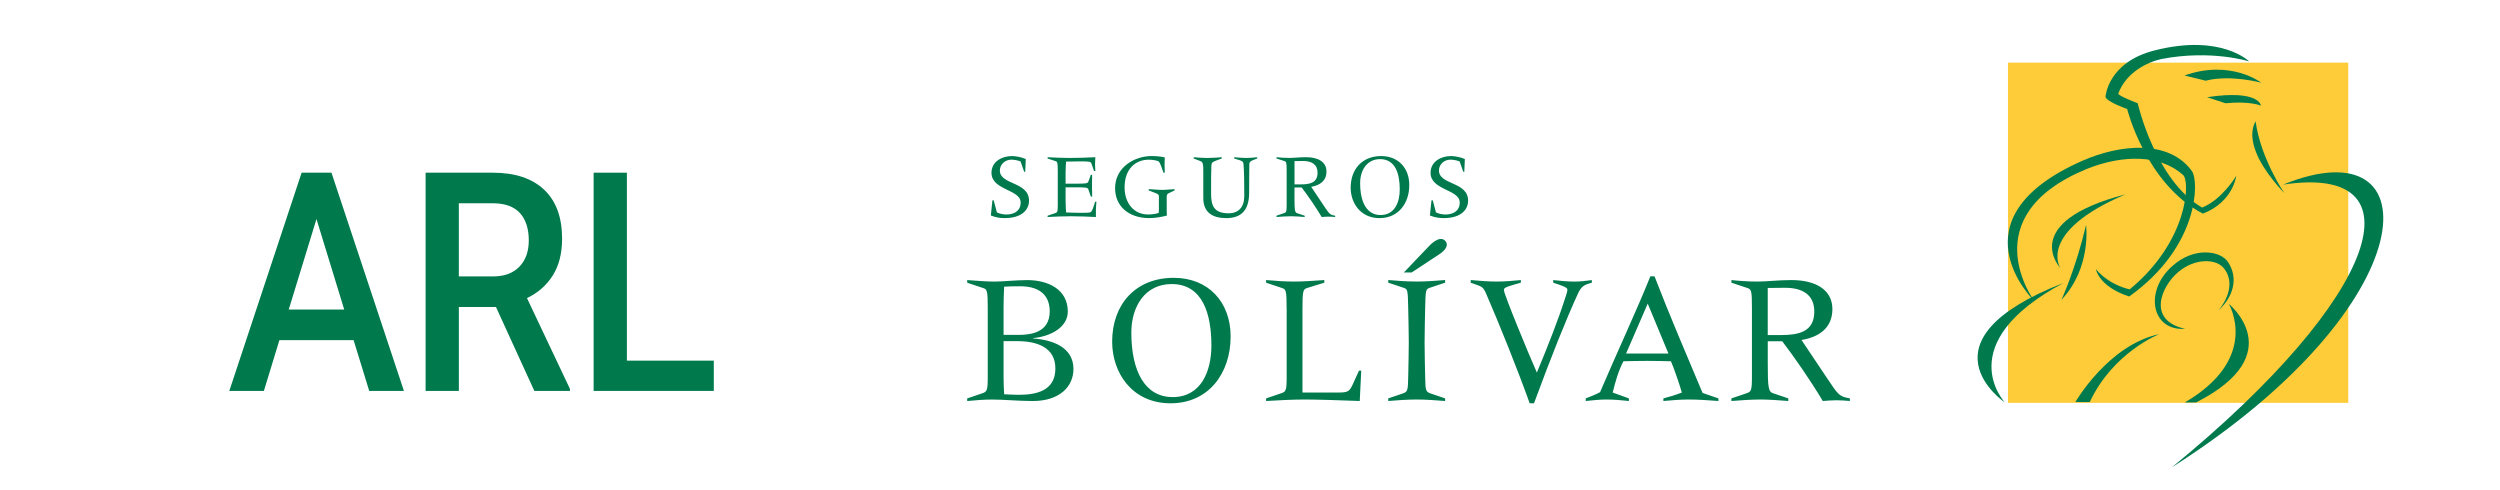
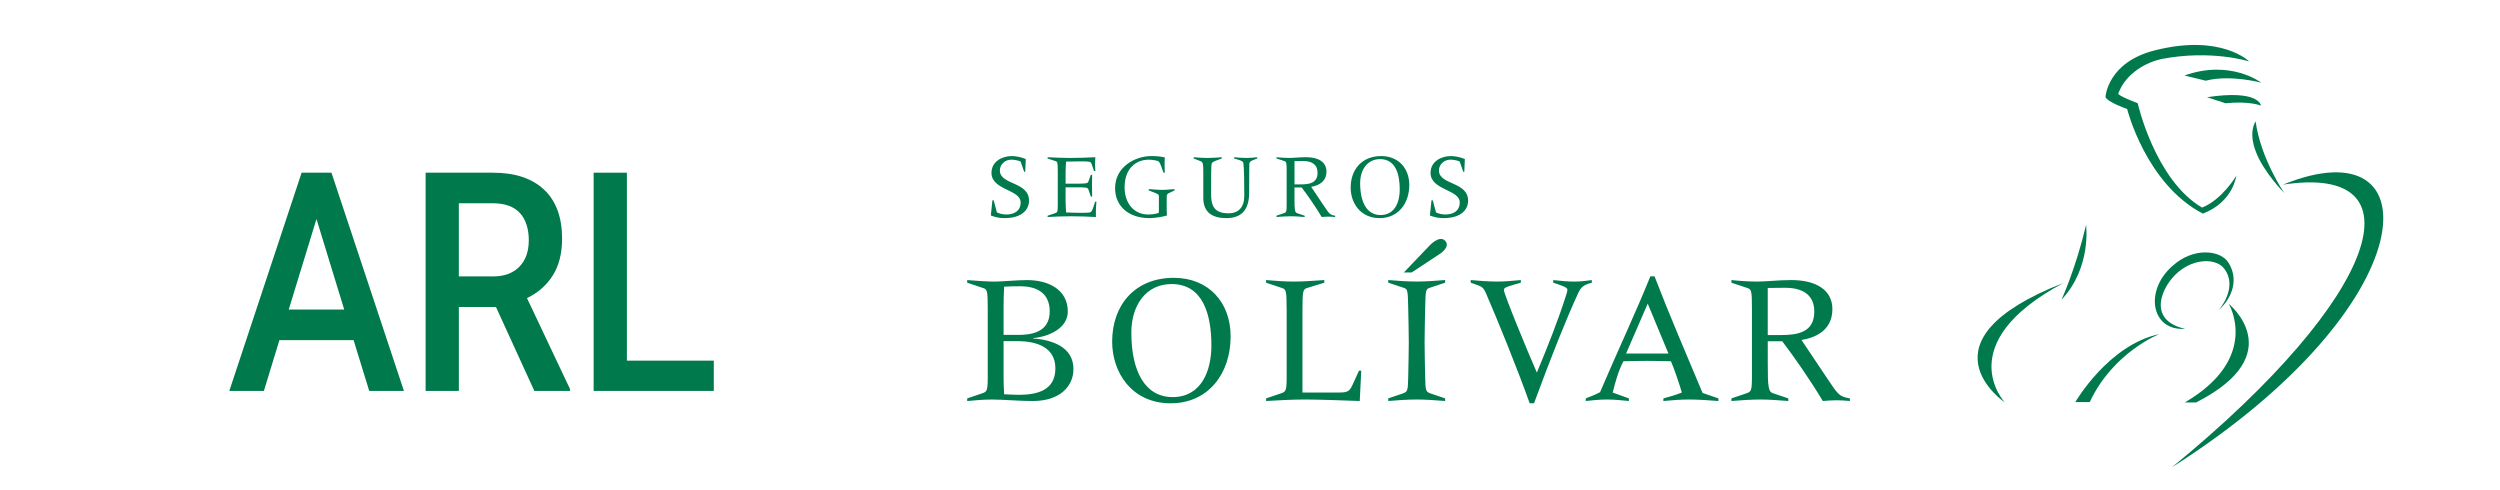
<svg xmlns="http://www.w3.org/2000/svg" id="Elementos" viewBox="0 0 1051.74 206.22">
  <defs>
    <style>
      .cls-1, .cls-2 {
        fill: #007a4d;
      }

      .cls-3 {
        fill: #ffcc39;
      }

      .cls-2 {
        fill-rule: evenodd;
      }
    </style>
  </defs>
  <g>
-     <rect class="cls-3" x="844.75" y="26.35" width="143.15" height="143.13" />
    <path class="cls-2" d="M919,31.76c19.45-6.92,32.3,3.03,32.3,3.03,0,0-13.03-3.52-23.37-.84l-8.93-2.19Z" />
    <path class="cls-2" d="M928.48,40.89c22.15-3.33,22.68,3.55,22.68,3.55,0,0-4.57-2.02-14.91-1l-7.77-2.55Z" />
    <path class="cls-2" d="M913.91,111.92c8.94-8.15,20.3-6.62,23.49-1.56,4.41,6.78,2.07,14.59-4.06,20.18,0,0,8.47-9.49,2.4-17.48-3.21-4.36-12.37-4.56-19.35,1.38-6.93,5.77-13.52,20.3,2.9,23.89-14.23,1.04-17.32-15.94-5.39-26.4Z" />
    <path class="cls-2" d="M960.47,77.68c63.34-25.93,61.15,50.35-46.77,118.92,88.61-72.49,105.05-127.88,46.77-118.92Z" />
    <path class="cls-2" d="M868.12,119.02c-62.83,24.53-24.69,50.29-24.69,50.29,0,0-23.22-24.72,24.69-50.29Z" />
    <path class="cls-2" d="M923.87,169.31c39.97-20.31,13.74-41.51,13.74-41.51,0,0,13.69,22.73-18.48,41.51h4.74Z" />
    <path class="cls-2" d="M867.24,126.12s5.96-12.86,10.37-31.5c0,0,2.4,17.96-10.37,31.5Z" />
-     <path class="cls-2" d="M855.8,126.62s-35.45-34.39,20.11-58.92c16.1-7.13,36.77-9.01,46.29,4.38,2.86,4.09,3.2,31.52-26.46,52.66-12.87-4.2-14.02-11.5-14.02-11.5,5.9,6.95,14.24,8.49,14.24,8.49,24.51-20.19,25.54-45.25,22.47-48.11-9.64-8.64-25.22-8.64-40.5-2.56-48.58,19.99-22.13,55.54-22.13,55.54Z" />
    <path class="cls-2" d="M879.15,169.16h-6.07s13.87-24.08,35.37-28.61c0,0-19.5,7.58-29.3,28.61Z" />
    <path class="cls-2" d="M948.94,51.1s-3.25,4.22.15,12.87c3.22,8.46,11.88,17.25,11.88,17.25,0,0-9.99-14.73-12.03-30.12Z" />
    <path class="cls-2" d="M885.76,40.75s.87-14.71,21.03-19.63c27.74-6.95,39.42,4.72,39.42,4.72,0,0-15.89-5.07-36.89-1.01-6.13,1.33-14.94,5.76-18.17,14.54-.28.85,8.17,4.06,8.17,4.06,0,0,7.28,32.27,27.07,43.9,8.5-3.36,14.41-13.38,14.41-13.38,0-.15-1.17,10.98-14.07,15.92-24.03-12.53-31.85-44.03-31.85-44.03,0,0-8.46-2.9-9.12-5.08Z" />
-     <path class="cls-2" d="M894.22,81.74c-45.4,11.87-27.46,31-27.46,31,0,0-9.98-15.07,27.46-31Z" />
    <path class="cls-2" d="M537.04,91.3c1.88-.16,4.15-.32,6.15-.32,1.37,0,4,.15,5.68.32v-.55l-3.14-1.06c-1.02-.31-1.14-1.22-1.14-6.31v-4.51h3.02c2.43,3.17,5.91,8.2,8.43,12.43.98-.08,1.96-.16,2.9-.16s1.84.08,2.75.16v-.55c-2.2-.39-2.39-.67-4.67-4.07l-5.41-8.08c3.6-.59,6.43-2.47,6.43-6.44s-3.37-6.03-8.55-6.03c-2.79,0-5.02.31-7.06.31s-3.96-.15-5.41-.31v.54l3.29,1.09c.86.28.98.55.98,4.23v14.2c0,3.02-.16,3.18-1.26,3.53l-3.01,1.02v.55h0ZM580.41,91.76c7.8,0,12.47-6.15,12.47-13.91,0-7.14-4.63-12.2-11.84-12.2-7.92,0-12.82,5.49-12.82,13.3,0,6.35,4.04,12.82,12.19,12.82h0ZM415.54,158.41c0,6.1-.32,6.41-2.54,7.13l-6.1,2.07v1.1c3.57-.31,6.74-.63,10.46-.63,4.91,0,11.1.63,17.12.63,11.41,0,17.12-6.18,17.12-13.47,0-9.35-9.12-12.29-16.96-12.84v-.16c7.45-.71,14.58-4.6,14.58-11.17,0-9.51-8.56-13.24-17.04-13.24-4.52,0-10.54.63-13.71.63s-7.21-.31-11.57-.63v1.11l6.66,2.22c1.74.55,1.98,1.11,1.98,8.56v28.69h0ZM492.52,169.66c15.77,0,25.2-12.45,25.2-28.14,0-14.42-9.35-24.64-23.93-24.64-16.01,0-25.91,11.1-25.91,26.87,0,12.84,8.16,25.92,24.65,25.92h0ZM667.12,168.7c2.93-.31,5.87-.63,8.8-.63,3.17,0,6.26.32,9.35.63v-1.1l-6.82-2.46c1.11-4.44,2.38-9.11,4.52-13.16,3.33-.08,6.58-.16,9.91-.16s6.74.08,10.07.16c1.11,2.38,3.65,9.83,4.6,13.16-2.37.95-5.78,1.98-7.77,2.46v1.1c3.57-.31,7.05-.63,10.62-.63,4.2,0,8.32.32,12.52.63v-1.1l-6.66-2.3c-6.74-16.09-13.87-32.57-20.21-49.06h-1.75c-5.7,14.27-14.26,32.5-21.16,48.75-1.9,1.02-4.12,1.89-6.02,2.61v1.1h0ZM728.39,168.7c3.8-.31,8.4-.63,12.44-.63,2.78,0,8.09.32,11.5.63v-1.1l-6.34-2.14c-2.06-.64-2.3-2.45-2.3-12.76v-9.12h6.1c4.91,6.42,11.97,16.56,17.04,25.12,1.98-.15,3.96-.31,5.86-.31s3.73.16,5.55.31v-1.1c-4.44-.8-4.83-1.35-9.43-8.25l-10.93-16.33c7.29-1.18,13-4.99,13-12.99s-6.82-12.21-17.28-12.21c-5.63,0-10.14.63-14.26.63s-8.01-.31-10.94-.63v1.11l6.66,2.22c1.74.55,1.97,1.11,1.97,8.56v28.69c0,6.1-.32,6.41-2.53,7.13l-6.1,2.07v1.1h0ZM417.5,84.28h.55l1.33,5.06c1.17.66,3.01.9,4,.9,3.14,0,6-1.41,6-5.06,0-5.56-12.27-5.1-12.27-12.47,0-4.74,4.39-7.06,8.63-7.06,1.64,0,4.15.51,5.8,1.26l-.23,5.37h-.43l-1.53-4.36c-1.33-.51-2.63-.75-3.96-.75-2.47,0-4.75,1.92-4.75,4.55,0,6.15,12.27,4.59,12.27,12.71,0,3.41-2.55,7.32-10.27,7.32-1.88,0-3.56-.23-5.8-1.09l.66-6.39h0ZM444.99,72c0-3.68-.12-3.95-.98-4.23l-3.29-1.09v-.54c3.26.15,6.24.31,9.22.31,3.72,0,7.41-.15,10.86-.31-.04.97-.12,2.39-.12,2.97s.08,1.92.12,2.82h-.55l-1.02-2.94c-.39-1.09-.71-1.09-5.21-1.09-2.28,0-4.08.04-5.53.08-.08,1.37-.2,2.82-.2,4.47v4.82h4.08c4.74,0,5.18-.08,5.53-.94l1.02-2.79h.55c-.04,1.5-.08,2.98-.08,4.44,0,1.6.04,3.1.08,4.74h-.55l-1.02-2.98c-.35-.86-.78-.94-5.53-.94h-4.08v5.33c0,1.8.12,3.61.2,5.25,1.84.04,3.69.15,5.45.15,4.19,0,4.78-.04,5.17-.51.47-.59.91-1.85,1.61-4.15h.55c-.08,1.14-.23,2.31-.23,3.45v2.98c-2.04-.16-8.08-.32-10.28-.32-3.45,0-7.21.15-10.04.32v-.55l3.02-1.02c1.1-.35,1.26-.51,1.26-3.53v-14.2h0ZM487.53,82.55c0-.63-.16-.86-1.92-1.53l-2.35-.9v-.55c1.88.08,3.76.31,5.65.31,1.77,0,3.49-.23,5.21-.31v.55l-2.47,1.18c-.7.35-.82.74-.82,1.56v6.04c0,.39.04,1.06.08,1.77-1.48.46-4.75,1.09-7.37,1.09-8.94,0-14.43-5.21-14.43-12.58,0-8.98,8.39-13.53,15.33-13.53,2.15,0,3.88.2,5.57.56-.04,1.01-.08,2.03-.08,3.01,0,1.14.04,2.28.08,3.42h-.55c-.55-1.69-1.29-3.85-1.88-4.59-.4-.51-2.74-.87-4.28-.87-5.53,0-10.19,3.81-10.19,11.64,0,6.74,4,11.41,9.84,11.41,1.64,0,3.13-.19,4.51-.66.04-.59.08-1.19.08-1.45v-5.57h0ZM528.93,66.67l-1.73.66c-1.02.43-1.56.79-1.61,1.61-.08,2.19,0,5.41-.08,12.39-.08,7.6-3.8,10.43-9.65,10.43s-9.64-2.46-9.64-8.46v-11.02c0-3.3-.12-4.08-1.22-4.51l-2.82-1.09v-.54c1.92.15,3.76.31,5.6.31,2.08,0,4.11-.15,6.2-.31v.54l-1.81.66c-2.15.83-2.47.98-2.55,2.36-.12,2.31-.12,5.68-.12,11.72,0,5.02,1.13,8.31,7.37,8.31,4.12,0,6.59-2.56,6.59-7.25s-.04-11.05-.36-13.77c-.08-.71-.67-1.02-1.72-1.37l-2.16-.66v-.54c1.69.15,3.38.31,5.1.31,1.49,0,3.02-.15,4.59-.31v.54h0ZM544.6,67.77c1.18,0,2.35-.04,3.61-.04,3.69,0,6.08,1.48,6.08,4.94,0,4.31-3.37,4.9-7.02,4.9h-2.67v-9.8h0ZM580.8,90.47c-5.73,0-8.59-5.33-8.59-13.41,0-5.56,2.94-10.12,8.39-10.12,6.47,0,8.27,6.24,8.27,12.78,0,5.34-2.11,10.74-8.07,10.74h0ZM602.22,84.28h.55l1.33,5.06c1.18.66,3.02.9,4,.9,3.14,0,6-1.41,6-5.06,0-5.56-12.27-5.1-12.27-12.47,0-4.74,4.39-7.06,8.63-7.06,1.64,0,4.15.51,5.8,1.26l-.23,5.37h-.43l-1.53-4.36c-1.33-.51-2.63-.75-3.96-.75-2.47,0-4.75,1.92-4.75,4.55,0,6.15,12.27,4.59,12.27,12.71,0,3.41-2.55,7.32-10.27,7.32-1.88,0-3.57-.23-5.81-1.09l.67-6.39h0ZM590.59,114.63h3.29l11.96-7.89s4.64-2.99,2.05-5.53c-2.55-2.47-6.88,2.51-6.88,2.51l-10.42,10.91h0ZM422.19,143.51h5.63c8.87,0,16.17,2.85,16.17,11.49,0,9.36-7.85,11.1-15.53,11.1-1.98,0-3.88-.16-6.02-.24-.16-2.46-.24-4.83-.24-7.29v-15.06h0ZM422.19,130.11c0-3.56.08-5.87.24-9.51,2.69-.16,4.36-.16,6.89-.16,6.74,0,12.29,2.77,12.29,10.54,0,9.04-8.09,9.91-13.31,9.91h-6.1v-10.78h0ZM493.31,167.05c-11.57,0-17.36-10.78-17.36-27.1,0-11.26,5.94-20.45,16.96-20.45,13.07,0,16.72,12.6,16.72,25.84,0,10.77-4.28,21.72-16.33,21.72h0ZM541.27,129.71c0-7.45-.23-8-1.98-8.56l-6.65-2.22v-1.11c3.8.32,7.69.63,11.73.63s7.92-.31,12.76-.63v1.11l-7.21,2.22c-1.74.55-1.98,1.11-1.98,9.19v34.79h15.38c3.96,0,4.52-.63,5.95-3.8l2.45-5.39h.95l-.63,12.76c-7.69-.31-18.31-.63-23.06-.63-5.39,0-10.86.32-16.33.63v-1.1l6.1-2.07c2.22-.71,2.54-1.02,2.54-7.13v-28.69h0ZM584.03,167.6l6.1-2.07c1.98-.71,2.22-1.02,2.3-7.13.08-4.76.24-9.59.24-14.35s-.16-9.59-.24-14.35c-.16-7.45-.23-8-1.74-8.56l-6.66-2.22v-1.11c3.8.32,7.69.63,12.12.63,3.96,0,7.85-.31,11.81-.63v1.11l-6.65,2.22c-1.5.55-1.59,1.11-1.75,8.56-.08,4.75-.24,9.59-.24,14.35s.16,9.59.24,14.35c.08,6.1.32,6.41,2.3,7.13l6.1,2.07v1.1c-3.72-.31-8.32-.63-11.81-.63-3.96,0-8.56.32-12.12.63v-1.1h0ZM618.73,117.82c3.65.32,7.37.63,11.02.63,3.33,0,6.73-.31,10.06-.63v1.11l-2.77.79c-3.64,1.04-4.36,1.43-4.36,2.31,0,1.66,10.15,26.31,13.87,34.71,4.84-11.57,9.28-22.99,12.05-31.78.47-1.42.79-2.29.79-3.17s-2.46-1.74-5.95-2.85v-1.11c3.01.32,6.02.63,9.03.63,2.46,0,4.84-.31,7.21-.63v1.11c-3.41.87-4.52,1.74-5.78,4.44-4.99,10.85-11.25,26.47-18.55,46.28h-1.82c-5.15-14.43-13.23-34.4-18.23-45.9-1.27-2.93-1.82-3.16-4.36-4.04l-2.22-.79v-1.11h0ZM701.91,148.74h-17.83l9.11-21.01,8.72,21.01h0ZM743.69,121.15c2.37,0,4.76-.08,7.29-.08,7.45,0,12.28,3.02,12.28,9.99,0,8.72-6.81,9.9-14.19,9.9h-5.39v-19.81Z" />
  </g>
  <g>
    <path class="cls-1" d="M148.74,143.08h-31.19l-6.53,21.38h-14.55l30.42-91.81h12.56l30.48,91.81h-14.6l-6.58-21.38ZM121.47,130.22h23.34l-11.67-38.08-11.67,38.08Z" />
    <path class="cls-1" d="M208.64,129.15h-15.6v35.31h-13.99v-91.81h28.32c9.29,0,16.46,2.38,21.52,7.13,5.05,4.75,7.58,11.63,7.58,20.64,0,6.14-1.3,11.29-3.9,15.43-2.6,4.14-6.22,7.33-10.87,9.56l18.09,38.23v.82h-14.99l-16.15-35.31ZM193.04,116.29h14.38c4.72,0,8.41-1.36,11.06-4.07,2.65-2.71,3.98-6.42,3.98-11.13s-1.23-8.72-3.68-11.41c-2.45-2.69-6.11-4.08-10.98-4.16h-14.77v30.77Z" />
    <path class="cls-1" d="M263.73,151.72h36.56v12.74h-50.55v-91.81h13.99v79.07Z" />
  </g>
</svg>